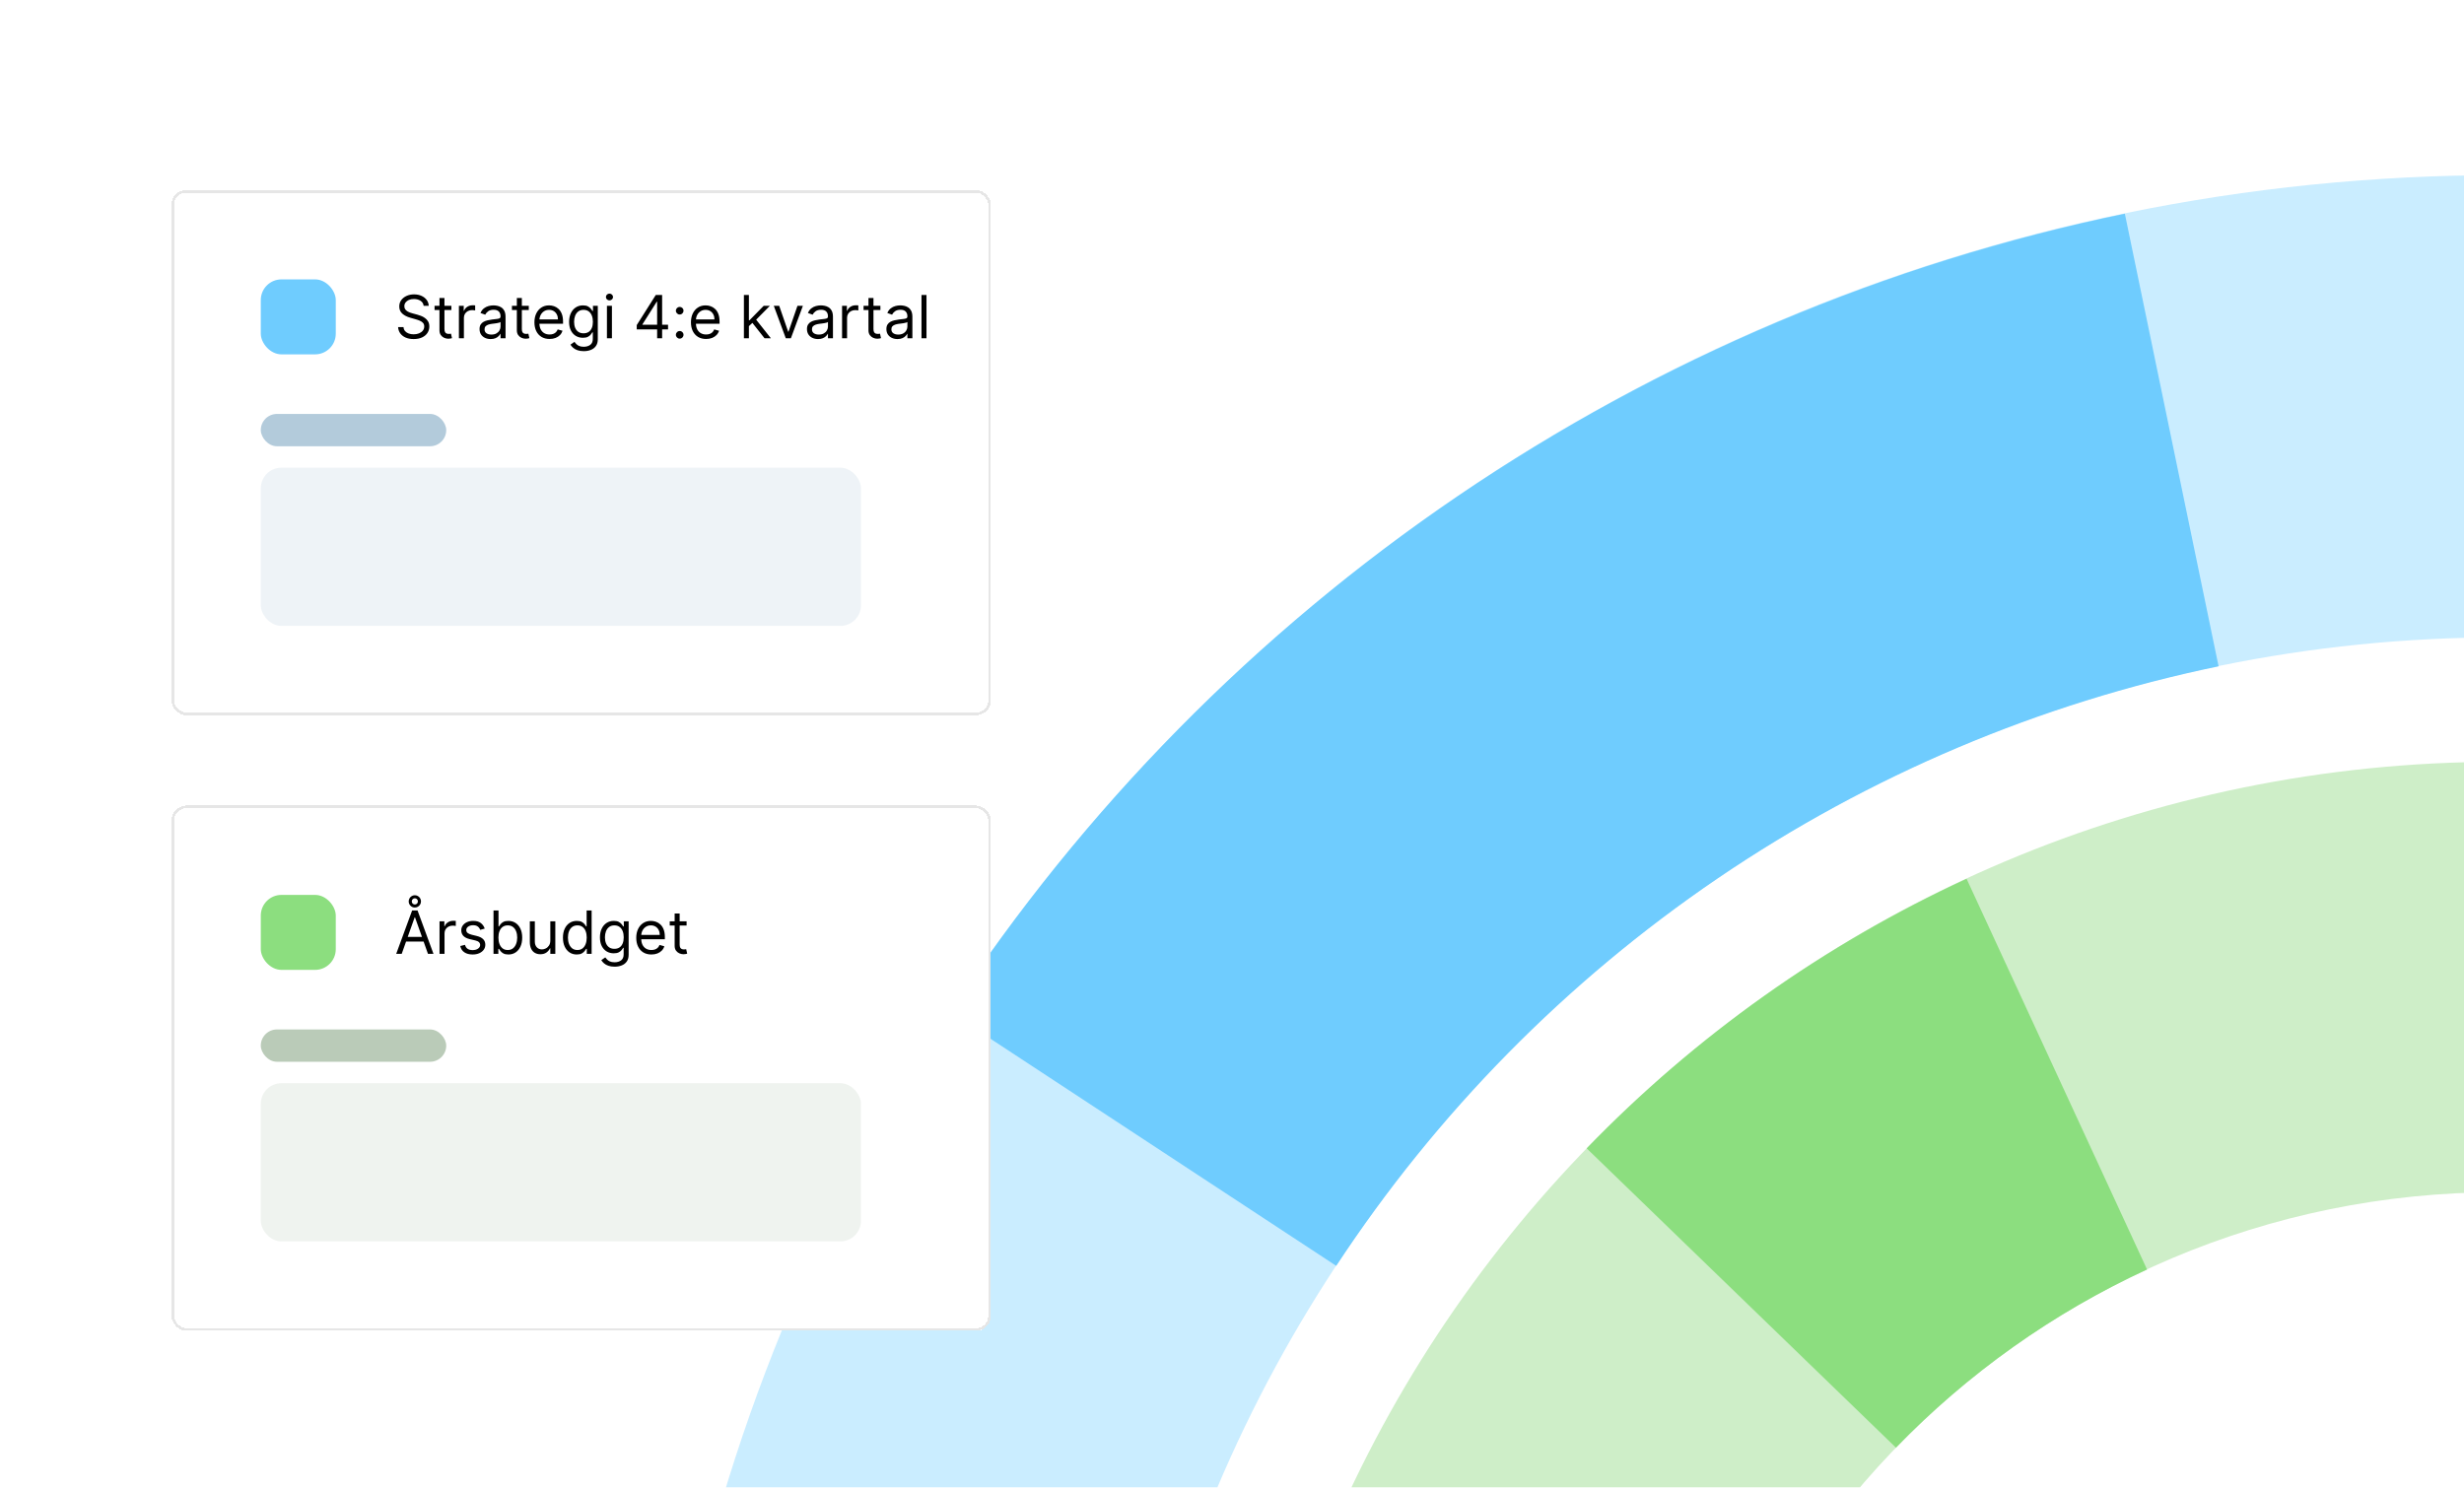
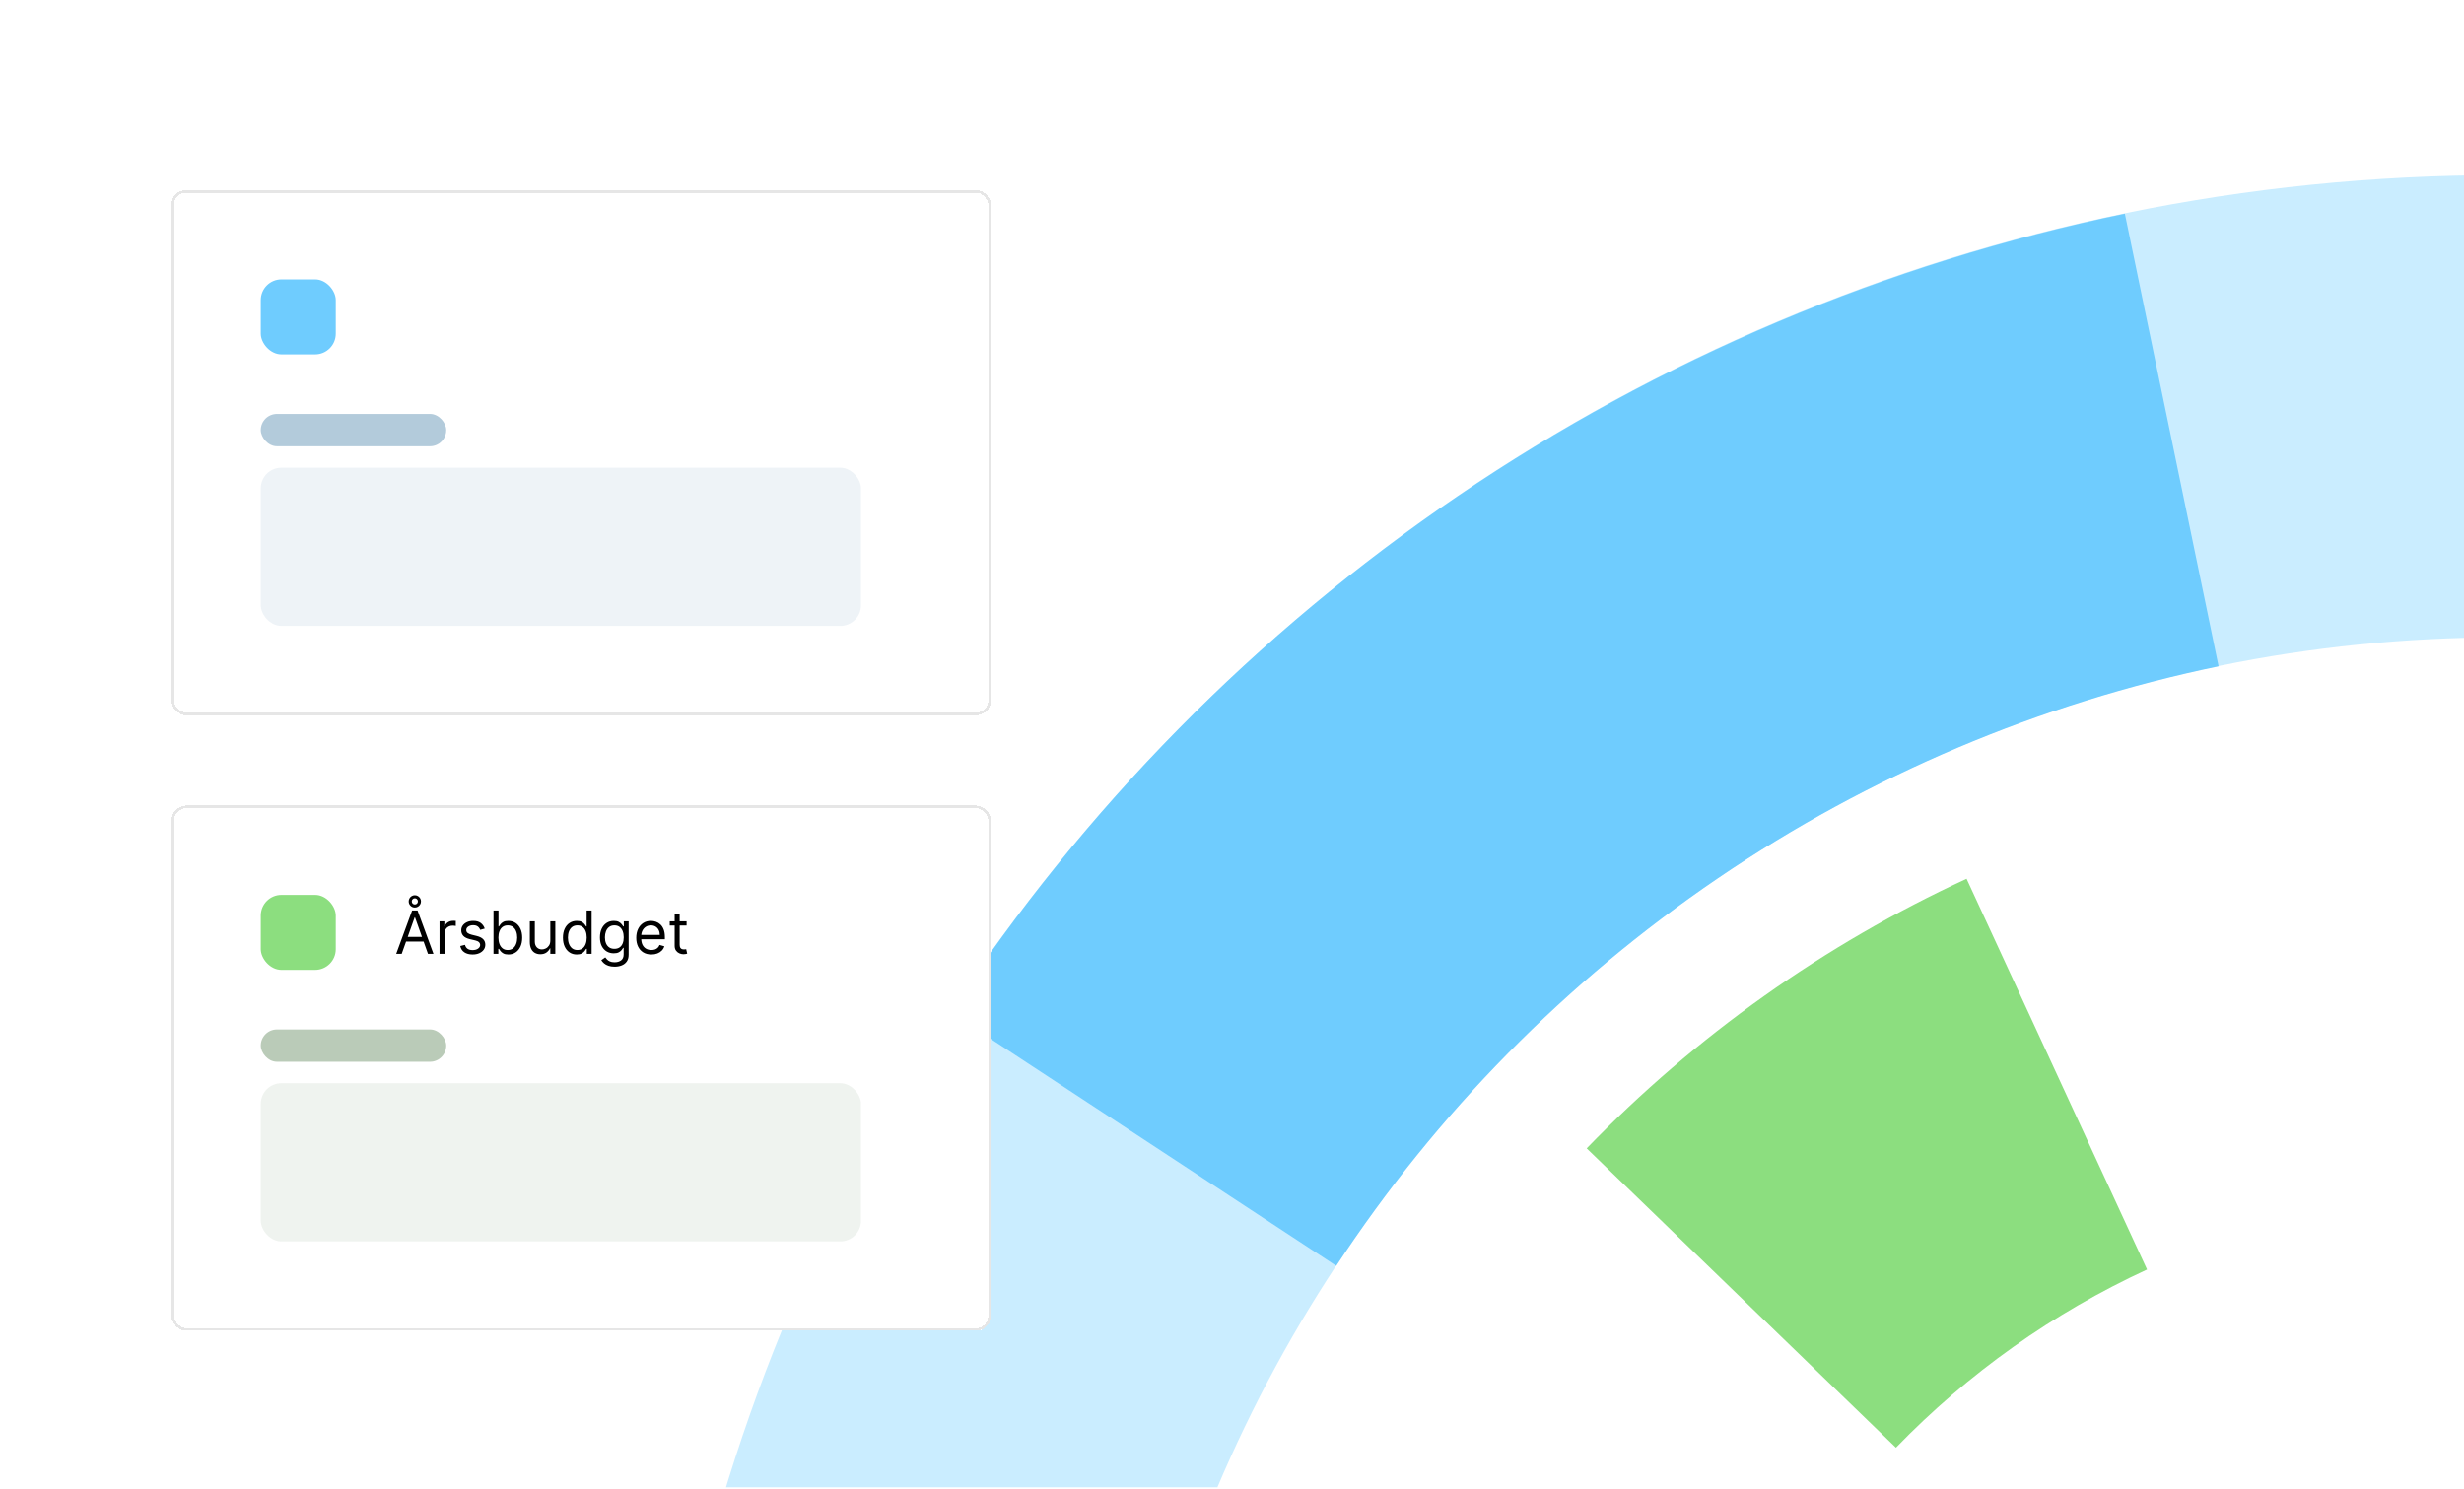
<svg xmlns="http://www.w3.org/2000/svg" width="460" height="278" viewBox="0 0 460 278" fill="none">
  <g clip-path="url(#clip0_8660_6827)">
    <rect width="460" height="277" transform="translate(0 0.7)" fill="white" />
    <path d="M813.466 379.232C813.466 570.617 658.322 725.764 466.943 725.764C275.564 725.764 120.421 570.617 120.421 379.232C120.421 187.848 275.564 32.7 466.943 32.7C658.322 32.7 813.466 187.848 813.466 379.232ZM206.728 379.232C206.728 522.949 323.23 639.455 466.943 639.455C610.656 639.455 727.159 522.949 727.159 379.232C727.159 235.515 610.656 119.009 466.943 119.009C323.23 119.009 206.728 235.515 206.728 379.232Z" fill="#CAEDFF" />
    <path d="M396.684 39.897C352.124 49.124 309.816 67.038 272.178 92.615C234.54 118.193 202.309 150.934 177.324 188.968L249.458 236.356C268.22 207.795 292.424 183.209 320.688 164.002C348.951 144.795 380.721 131.343 414.183 124.414L396.684 39.897Z" fill="#6FCCFE" />
-     <path d="M703.474 379.232C703.474 510.115 597.376 616.217 466.496 616.217C335.617 616.217 229.519 510.115 229.519 379.232C229.519 248.349 335.617 142.247 466.496 142.247C597.376 142.247 703.474 248.349 703.474 379.232ZM309.878 379.232C309.878 465.733 379.998 535.855 466.496 535.855C552.995 535.855 623.115 465.733 623.115 379.232C623.115 292.731 552.995 222.609 466.496 222.609C379.998 222.609 309.878 292.731 309.878 379.232Z" fill="#CEEEC8" />
    <path d="M367.137 164.083C340.592 176.342 316.545 193.409 296.211 214.42L353.955 270.307C367.394 256.421 383.286 245.142 400.83 237.04L367.137 164.083Z" fill="#8CDE7F" />
    <g filter="url(#filter0_d_8660_6827)">
      <rect x="32" y="32.7" width="153" height="98.072" rx="2.781" fill="white" shape-rendering="crispEdges" />
      <rect x="32.25" y="32.95" width="152.5" height="97.572" rx="2.531" stroke="black" stroke-opacity="0.1" stroke-width="0.5" shape-rendering="crispEdges" />
      <rect x="48.685" y="49.385" width="14" height="14" rx="3.862" fill="#6FCCFE" />
-       <path d="M79.089 54.318C79.042 53.917 78.85 53.607 78.513 53.385C78.175 53.164 77.762 53.054 77.272 53.054C76.914 53.054 76.601 53.111 76.332 53.227C76.066 53.343 75.858 53.503 75.708 53.705C75.561 53.908 75.487 54.139 75.487 54.397C75.487 54.613 75.538 54.798 75.641 54.954C75.746 55.106 75.88 55.234 76.044 55.337C76.207 55.437 76.378 55.52 76.557 55.586C76.736 55.649 76.901 55.7 77.051 55.74L77.873 55.961C78.083 56.016 78.318 56.093 78.576 56.19C78.837 56.287 79.085 56.42 79.322 56.589C79.562 56.755 79.76 56.968 79.915 57.229C80.07 57.49 80.148 57.809 80.148 58.189C80.148 58.626 80.033 59.021 79.804 59.374C79.578 59.727 79.246 60.007 78.809 60.215C78.374 60.423 77.846 60.527 77.225 60.527C76.645 60.527 76.144 60.434 75.72 60.247C75.299 60.06 74.967 59.799 74.724 59.465C74.485 59.13 74.349 58.742 74.318 58.299H75.329C75.355 58.605 75.458 58.858 75.637 59.058C75.819 59.255 76.048 59.403 76.324 59.5C76.603 59.595 76.904 59.642 77.225 59.642C77.599 59.642 77.934 59.582 78.232 59.461C78.53 59.337 78.765 59.166 78.939 58.947C79.113 58.726 79.2 58.468 79.2 58.173C79.2 57.904 79.125 57.686 78.975 57.517C78.825 57.349 78.627 57.212 78.382 57.106C78.137 57.001 77.873 56.909 77.588 56.83L76.593 56.545C75.961 56.364 75.46 56.104 75.092 55.767C74.723 55.43 74.539 54.989 74.539 54.444C74.539 53.991 74.661 53.596 74.906 53.259C75.154 52.919 75.486 52.656 75.902 52.469C76.32 52.279 76.788 52.185 77.304 52.185C77.825 52.185 78.289 52.278 78.694 52.465C79.1 52.649 79.421 52.902 79.658 53.224C79.898 53.545 80.024 53.91 80.037 54.318H79.089ZM84.271 54.318V55.108H81.127V54.318H84.271ZM82.043 52.864H82.975V58.647C82.975 58.91 83.013 59.108 83.09 59.239C83.169 59.368 83.269 59.455 83.39 59.5C83.514 59.542 83.644 59.563 83.781 59.563C83.884 59.563 83.968 59.558 84.034 59.548C84.1 59.534 84.152 59.524 84.192 59.516L84.381 60.353C84.318 60.377 84.23 60.401 84.117 60.425C84.004 60.451 83.86 60.464 83.686 60.464C83.423 60.464 83.165 60.407 82.912 60.294C82.662 60.181 82.454 60.008 82.288 59.777C82.125 59.545 82.043 59.253 82.043 58.9V52.864ZM85.673 60.385V54.318H86.574V55.234H86.637C86.748 54.934 86.948 54.69 87.237 54.503C87.527 54.316 87.854 54.223 88.217 54.223C88.285 54.223 88.371 54.224 88.474 54.227C88.576 54.229 88.654 54.233 88.707 54.239V55.187C88.675 55.179 88.603 55.167 88.49 55.151C88.379 55.133 88.262 55.123 88.138 55.123C87.843 55.123 87.58 55.185 87.348 55.309C87.119 55.43 86.937 55.599 86.803 55.815C86.671 56.028 86.605 56.272 86.605 56.545V60.385H85.673ZM91.597 60.527C91.213 60.527 90.864 60.455 90.55 60.31C90.237 60.163 89.988 59.95 89.804 59.674C89.62 59.395 89.527 59.058 89.527 58.663C89.527 58.315 89.596 58.033 89.733 57.817C89.87 57.599 90.053 57.428 90.282 57.304C90.511 57.18 90.764 57.088 91.04 57.027C91.32 56.964 91.6 56.914 91.882 56.877C92.25 56.83 92.549 56.794 92.778 56.771C93.01 56.744 93.179 56.701 93.284 56.64C93.392 56.58 93.446 56.474 93.446 56.324V56.293C93.446 55.903 93.339 55.6 93.126 55.384C92.915 55.168 92.595 55.06 92.166 55.06C91.721 55.06 91.372 55.158 91.119 55.353C90.867 55.547 90.689 55.755 90.586 55.977L89.701 55.661C89.859 55.292 90.07 55.005 90.333 54.8C90.599 54.592 90.889 54.447 91.202 54.365C91.518 54.281 91.829 54.239 92.135 54.239C92.329 54.239 92.553 54.262 92.806 54.31C93.061 54.355 93.308 54.448 93.545 54.59C93.784 54.732 93.983 54.947 94.141 55.234C94.299 55.521 94.378 55.906 94.378 56.388V60.385H93.446V59.563H93.398C93.335 59.695 93.23 59.836 93.082 59.986C92.935 60.136 92.739 60.264 92.494 60.369C92.249 60.474 91.95 60.527 91.597 60.527ZM91.74 59.69C92.108 59.69 92.419 59.617 92.672 59.472C92.927 59.328 93.119 59.141 93.248 58.912C93.38 58.682 93.446 58.442 93.446 58.189V57.336C93.406 57.383 93.32 57.426 93.185 57.466C93.054 57.503 92.901 57.536 92.727 57.565C92.556 57.591 92.389 57.615 92.225 57.636C92.065 57.654 91.934 57.67 91.834 57.683C91.592 57.715 91.366 57.766 91.155 57.837C90.947 57.906 90.778 58.01 90.649 58.149C90.523 58.286 90.46 58.473 90.46 58.71C90.46 59.034 90.579 59.279 90.819 59.445C91.061 59.608 91.368 59.69 91.74 59.69ZM98.718 54.318V55.108H95.574V54.318H98.718ZM96.49 52.864H97.423V58.647C97.423 58.91 97.461 59.108 97.537 59.239C97.616 59.368 97.716 59.455 97.838 59.5C97.961 59.542 98.092 59.563 98.228 59.563C98.331 59.563 98.415 59.558 98.481 59.548C98.547 59.534 98.6 59.524 98.639 59.516L98.829 60.353C98.766 60.377 98.677 60.401 98.564 60.425C98.451 60.451 98.308 60.464 98.134 60.464C97.87 60.464 97.612 60.407 97.359 60.294C97.109 60.181 96.901 60.008 96.735 59.777C96.572 59.545 96.49 59.253 96.49 58.9V52.864ZM102.599 60.511C102.015 60.511 101.51 60.382 101.086 60.124C100.665 59.864 100.34 59.5 100.111 59.034C99.884 58.565 99.771 58.02 99.771 57.399C99.771 56.777 99.884 56.23 100.111 55.755C100.34 55.279 100.659 54.907 101.067 54.642C101.477 54.373 101.957 54.239 102.505 54.239C102.821 54.239 103.133 54.291 103.441 54.397C103.749 54.502 104.029 54.673 104.282 54.91C104.535 55.145 104.736 55.455 104.886 55.842C105.037 56.23 105.112 56.706 105.112 57.272V57.667H100.435V56.861H104.164C104.164 56.519 104.095 56.214 103.958 55.945C103.824 55.676 103.632 55.465 103.381 55.309C103.134 55.154 102.842 55.076 102.505 55.076C102.133 55.076 101.812 55.168 101.541 55.353C101.272 55.534 101.065 55.771 100.921 56.064C100.776 56.356 100.703 56.669 100.703 57.004V57.541C100.703 57.999 100.782 58.388 100.94 58.706C101.101 59.022 101.323 59.263 101.608 59.429C101.892 59.592 102.223 59.674 102.599 59.674C102.844 59.674 103.065 59.64 103.263 59.571C103.463 59.5 103.636 59.395 103.78 59.255C103.925 59.113 104.037 58.937 104.116 58.726L105.017 58.979C104.922 59.284 104.763 59.553 104.539 59.785C104.315 60.014 104.038 60.193 103.709 60.322C103.38 60.448 103.01 60.511 102.599 60.511ZM108.979 62.787C108.528 62.787 108.141 62.729 107.817 62.613C107.494 62.5 107.224 62.349 107.008 62.163C106.794 61.978 106.624 61.781 106.498 61.57L107.241 61.049C107.325 61.159 107.432 61.286 107.561 61.428C107.69 61.573 107.866 61.698 108.09 61.803C108.316 61.911 108.613 61.965 108.979 61.965C109.469 61.965 109.873 61.846 110.191 61.609C110.51 61.373 110.669 61.001 110.669 60.496V59.263H110.59C110.522 59.374 110.424 59.511 110.298 59.674C110.174 59.835 109.995 59.978 109.761 60.105C109.529 60.228 109.216 60.29 108.821 60.29C108.331 60.29 107.891 60.174 107.501 59.943C107.114 59.711 106.808 59.374 106.581 58.931C106.357 58.489 106.245 57.952 106.245 57.32C106.245 56.698 106.355 56.157 106.573 55.696C106.792 55.233 107.096 54.875 107.486 54.622C107.875 54.366 108.326 54.239 108.837 54.239C109.232 54.239 109.545 54.304 109.777 54.436C110.011 54.565 110.19 54.713 110.314 54.879C110.44 55.042 110.538 55.176 110.606 55.282H110.701V54.318H111.602V60.559C111.602 61.08 111.483 61.504 111.246 61.831C111.012 62.16 110.696 62.401 110.298 62.554C109.903 62.709 109.463 62.787 108.979 62.787ZM108.947 59.453C109.321 59.453 109.637 59.367 109.895 59.196C110.153 59.025 110.349 58.779 110.484 58.457C110.618 58.136 110.685 57.752 110.685 57.304C110.685 56.867 110.619 56.481 110.488 56.147C110.356 55.812 110.161 55.55 109.903 55.361C109.645 55.171 109.326 55.076 108.947 55.076C108.552 55.076 108.223 55.176 107.96 55.376C107.699 55.576 107.503 55.845 107.371 56.182C107.242 56.519 107.178 56.893 107.178 57.304C107.178 57.725 107.243 58.098 107.375 58.422C107.509 58.743 107.707 58.996 107.968 59.18C108.231 59.362 108.557 59.453 108.947 59.453ZM113.308 60.385V54.318H114.24V60.385H113.308ZM113.782 53.306C113.6 53.306 113.444 53.245 113.312 53.121C113.183 52.997 113.118 52.848 113.118 52.674C113.118 52.501 113.183 52.352 113.312 52.228C113.444 52.104 113.6 52.042 113.782 52.042C113.964 52.042 114.119 52.104 114.248 52.228C114.38 52.352 114.446 52.501 114.446 52.674C114.446 52.848 114.38 52.997 114.248 53.121C114.119 53.245 113.964 53.306 113.782 53.306ZM118.871 58.726V57.92L122.426 52.295H123.011V53.543H122.615L119.929 57.794V57.857H124.717V58.726H118.871ZM122.679 60.385V58.481V58.106V52.295H123.611V60.385H122.679ZM126.892 60.448C126.698 60.448 126.53 60.378 126.391 60.239C126.251 60.099 126.181 59.932 126.181 59.737C126.181 59.542 126.251 59.375 126.391 59.236C126.53 59.096 126.698 59.026 126.892 59.026C127.087 59.026 127.255 59.096 127.394 59.236C127.534 59.375 127.603 59.542 127.603 59.737C127.603 59.866 127.571 59.985 127.505 60.093C127.442 60.201 127.356 60.288 127.248 60.353C127.143 60.417 127.024 60.448 126.892 60.448ZM126.892 55.945C126.698 55.945 126.53 55.875 126.391 55.736C126.251 55.596 126.181 55.429 126.181 55.234C126.181 55.039 126.251 54.872 126.391 54.732C126.53 54.593 126.698 54.523 126.892 54.523C127.087 54.523 127.255 54.593 127.394 54.732C127.534 54.872 127.603 55.039 127.603 55.234C127.603 55.363 127.571 55.482 127.505 55.59C127.442 55.698 127.356 55.785 127.248 55.85C127.143 55.913 127.024 55.945 126.892 55.945ZM131.82 60.511C131.236 60.511 130.731 60.382 130.307 60.124C129.886 59.864 129.561 59.5 129.332 59.034C129.105 58.565 128.992 58.02 128.992 57.399C128.992 56.777 129.105 56.23 129.332 55.755C129.561 55.279 129.879 54.907 130.288 54.642C130.698 54.373 131.178 54.239 131.725 54.239C132.041 54.239 132.353 54.291 132.662 54.397C132.97 54.502 133.25 54.673 133.503 54.91C133.756 55.145 133.957 55.455 134.107 55.842C134.257 56.23 134.332 56.706 134.332 57.272V57.667H129.656V56.861H133.384C133.384 56.519 133.316 56.214 133.179 55.945C133.045 55.676 132.853 55.465 132.602 55.309C132.355 55.154 132.063 55.076 131.725 55.076C131.354 55.076 131.033 55.168 130.762 55.353C130.493 55.534 130.286 55.771 130.141 56.064C129.997 56.356 129.924 56.669 129.924 57.004V57.541C129.924 57.999 130.003 58.388 130.161 58.706C130.322 59.022 130.544 59.263 130.829 59.429C131.113 59.592 131.444 59.674 131.82 59.674C132.065 59.674 132.286 59.64 132.484 59.571C132.684 59.5 132.856 59.395 133.001 59.255C133.146 59.113 133.258 58.937 133.337 58.726L134.238 58.979C134.143 59.284 133.984 59.553 133.76 59.785C133.536 60.014 133.259 60.193 132.93 60.322C132.601 60.448 132.231 60.511 131.82 60.511ZM139.748 58.173L139.732 57.02H139.922L142.576 54.318H143.73L140.902 57.178H140.823L139.748 58.173ZM138.879 60.385V52.295H139.811V60.385H138.879ZM142.734 60.385L140.364 57.383L141.028 56.735L143.919 60.385H142.734ZM149.891 54.318L147.647 60.385H146.699L144.456 54.318H145.467L147.142 59.153H147.205L148.88 54.318H149.891ZM152.722 60.527C152.338 60.527 151.989 60.455 151.675 60.31C151.362 60.163 151.113 59.95 150.929 59.674C150.745 59.395 150.652 59.058 150.652 58.663C150.652 58.315 150.721 58.033 150.858 57.817C150.995 57.599 151.178 57.428 151.407 57.304C151.636 57.18 151.889 57.088 152.165 57.027C152.444 56.964 152.725 56.914 153.007 56.877C153.375 56.83 153.674 56.794 153.903 56.771C154.135 56.744 154.304 56.701 154.409 56.64C154.517 56.58 154.571 56.474 154.571 56.324V56.293C154.571 55.903 154.464 55.6 154.251 55.384C154.04 55.168 153.72 55.06 153.291 55.06C152.846 55.06 152.497 55.158 152.244 55.353C151.991 55.547 151.814 55.755 151.711 55.977L150.826 55.661C150.984 55.292 151.195 55.005 151.458 54.8C151.724 54.592 152.014 54.447 152.327 54.365C152.643 54.281 152.954 54.239 153.259 54.239C153.454 54.239 153.678 54.262 153.931 54.31C154.186 54.355 154.433 54.448 154.67 54.59C154.909 54.732 155.108 54.947 155.266 55.234C155.424 55.521 155.503 55.906 155.503 56.388V60.385H154.571V59.563H154.523C154.46 59.695 154.355 59.836 154.207 59.986C154.06 60.136 153.864 60.264 153.619 60.369C153.374 60.474 153.075 60.527 152.722 60.527ZM152.864 59.69C153.233 59.69 153.544 59.617 153.797 59.472C154.052 59.328 154.244 59.141 154.373 58.912C154.505 58.682 154.571 58.442 154.571 58.189V57.336C154.531 57.383 154.444 57.426 154.31 57.466C154.178 57.503 154.026 57.536 153.852 57.565C153.681 57.591 153.514 57.615 153.35 57.636C153.19 57.654 153.059 57.67 152.959 57.683C152.717 57.715 152.49 57.766 152.28 57.837C152.072 57.906 151.903 58.01 151.774 58.149C151.648 58.286 151.585 58.473 151.585 58.71C151.585 59.034 151.704 59.279 151.944 59.445C152.186 59.608 152.493 59.69 152.864 59.69ZM157.205 60.385V54.318H158.105V55.234H158.168C158.279 54.934 158.479 54.69 158.769 54.503C159.059 54.316 159.385 54.223 159.748 54.223C159.817 54.223 159.903 54.224 160.005 54.227C160.108 54.229 160.186 54.233 160.238 54.239V55.187C160.207 55.179 160.134 55.167 160.021 55.151C159.91 55.133 159.793 55.123 159.669 55.123C159.375 55.123 159.111 55.185 158.879 55.309C158.65 55.43 158.469 55.599 158.334 55.815C158.203 56.028 158.137 56.272 158.137 56.545V60.385H157.205ZM164.362 54.318V55.108H161.218V54.318H164.362ZM162.134 52.864H163.067V58.647C163.067 58.91 163.105 59.108 163.181 59.239C163.26 59.368 163.36 59.455 163.481 59.5C163.605 59.542 163.735 59.563 163.872 59.563C163.975 59.563 164.059 59.558 164.125 59.548C164.191 59.534 164.244 59.524 164.283 59.516L164.473 60.353C164.41 60.377 164.321 60.401 164.208 60.425C164.095 60.451 163.951 60.464 163.778 60.464C163.514 60.464 163.256 60.407 163.003 60.294C162.753 60.181 162.545 60.008 162.379 59.777C162.216 59.545 162.134 59.253 162.134 58.9V52.864ZM167.55 60.527C167.165 60.527 166.817 60.455 166.503 60.31C166.19 60.163 165.941 59.95 165.757 59.674C165.572 59.395 165.48 59.058 165.48 58.663C165.48 58.315 165.549 58.033 165.685 57.817C165.822 57.599 166.005 57.428 166.235 57.304C166.464 57.18 166.716 57.088 166.993 57.027C167.272 56.964 167.553 56.914 167.834 56.877C168.203 56.83 168.502 56.794 168.731 56.771C168.963 56.744 169.131 56.701 169.237 56.64C169.345 56.58 169.399 56.474 169.399 56.324V56.293C169.399 55.903 169.292 55.6 169.079 55.384C168.868 55.168 168.548 55.06 168.119 55.06C167.674 55.06 167.325 55.158 167.072 55.353C166.819 55.547 166.641 55.755 166.539 55.977L165.654 55.661C165.812 55.292 166.023 55.005 166.286 54.8C166.552 54.592 166.842 54.447 167.155 54.365C167.471 54.281 167.782 54.239 168.087 54.239C168.282 54.239 168.506 54.262 168.759 54.31C169.014 54.355 169.26 54.448 169.497 54.59C169.737 54.732 169.936 54.947 170.094 55.234C170.252 55.521 170.331 55.906 170.331 56.388V60.385H169.399V59.563H169.351C169.288 59.695 169.183 59.836 169.035 59.986C168.888 60.136 168.691 60.264 168.447 60.369C168.202 60.474 167.903 60.527 167.55 60.527ZM167.692 59.69C168.061 59.69 168.372 59.617 168.624 59.472C168.88 59.328 169.072 59.141 169.201 58.912C169.333 58.682 169.399 58.442 169.399 58.189V57.336C169.359 57.383 169.272 57.426 169.138 57.466C169.006 57.503 168.853 57.536 168.68 57.565C168.508 57.591 168.341 57.615 168.178 57.636C168.017 57.654 167.887 57.67 167.787 57.683C167.545 57.715 167.318 57.766 167.108 57.837C166.899 57.906 166.731 58.01 166.602 58.149C166.475 58.286 166.412 58.473 166.412 58.71C166.412 59.034 166.532 59.279 166.772 59.445C167.014 59.608 167.321 59.69 167.692 59.69ZM172.965 52.295V60.385H172.032V52.295H172.965Z" fill="black" />
      <rect x="48.685" y="74.508" width="34.62" height="6.035" rx="3.018" fill="#005387" fill-opacity="0.3" />
      <rect x="48.685" y="84.544" width="112.05" height="29.543" rx="3.862" fill="#005387" fill-opacity="0.07" />
    </g>
    <g filter="url(#filter1_d_8660_6827)">
      <rect x="32" y="147.628" width="153" height="98.072" rx="2.781" fill="white" shape-rendering="crispEdges" />
      <rect x="32.25" y="147.878" width="152.5" height="97.572" rx="2.531" stroke="black" stroke-opacity="0.1" stroke-width="0.5" shape-rendering="crispEdges" />
      <rect x="48.685" y="164.313" width="14" height="14" rx="3.862" fill="#8CDE7F" />
      <path d="M74.997 175.313H73.97L76.94 167.223H77.952L80.922 175.313H79.895L77.478 168.503H77.414L74.997 175.313ZM75.376 172.153H79.516V173.022H75.376V172.153ZM77.446 166.67C77.13 166.67 76.86 166.558 76.636 166.334C76.412 166.111 76.3 165.841 76.3 165.525C76.3 165.314 76.352 165.122 76.455 164.948C76.557 164.774 76.695 164.636 76.869 164.533C77.043 164.43 77.235 164.379 77.446 164.379C77.657 164.379 77.849 164.43 78.023 164.533C78.197 164.636 78.335 164.774 78.438 164.948C78.54 165.122 78.592 165.314 78.592 165.525C78.592 165.735 78.54 165.928 78.438 166.101C78.335 166.275 78.197 166.413 78.023 166.516C77.849 166.619 77.657 166.67 77.446 166.67ZM77.446 166.101C77.609 166.101 77.745 166.046 77.853 165.935C77.961 165.822 78.015 165.685 78.015 165.525C78.015 165.364 77.961 165.228 77.853 165.118C77.745 165.005 77.609 164.948 77.446 164.948C77.283 164.948 77.147 165.005 77.039 165.118C76.931 165.228 76.877 165.364 76.877 165.525C76.877 165.685 76.931 165.822 77.039 165.935C77.147 166.046 77.283 166.101 77.446 166.101ZM82.056 175.313V169.246H82.956V170.162H83.02C83.13 169.862 83.33 169.618 83.62 169.431C83.91 169.244 84.236 169.151 84.6 169.151C84.668 169.151 84.754 169.152 84.856 169.155C84.959 169.157 85.037 169.161 85.09 169.167V170.115C85.058 170.107 84.986 170.095 84.872 170.079C84.762 170.061 84.644 170.051 84.521 170.051C84.226 170.051 83.962 170.113 83.731 170.237C83.502 170.358 83.32 170.527 83.186 170.743C83.054 170.956 82.988 171.2 82.988 171.473V175.313H82.056ZM90.492 170.604L89.655 170.841C89.602 170.702 89.525 170.566 89.422 170.435C89.322 170.3 89.185 170.19 89.011 170.103C88.837 170.016 88.615 169.972 88.343 169.972C87.972 169.972 87.663 170.058 87.415 170.229C87.17 170.398 87.048 170.612 87.048 170.873C87.048 171.105 87.132 171.288 87.301 171.422C87.469 171.556 87.733 171.668 88.091 171.758L88.991 171.979C89.534 172.111 89.938 172.312 90.204 172.583C90.47 172.852 90.603 173.198 90.603 173.622C90.603 173.97 90.503 174.281 90.303 174.555C90.105 174.828 89.829 175.044 89.473 175.202C89.118 175.36 88.704 175.439 88.233 175.439C87.614 175.439 87.102 175.305 86.696 175.036C86.291 174.768 86.034 174.375 85.926 173.859L86.811 173.638C86.895 173.965 87.054 174.21 87.289 174.373C87.526 174.536 87.835 174.618 88.217 174.618C88.651 174.618 88.996 174.526 89.252 174.341C89.51 174.154 89.639 173.93 89.639 173.67C89.639 173.459 89.565 173.283 89.418 173.14C89.27 172.996 89.044 172.888 88.738 172.817L87.727 172.58C87.171 172.448 86.763 172.244 86.503 171.967C86.245 171.688 86.115 171.339 86.115 170.92C86.115 170.578 86.212 170.275 86.404 170.012C86.599 169.749 86.863 169.542 87.198 169.392C87.535 169.242 87.917 169.167 88.343 169.167C88.944 169.167 89.415 169.298 89.757 169.562C90.103 169.825 90.347 170.173 90.492 170.604ZM92.132 175.313V167.223H93.065V170.209H93.144C93.212 170.104 93.307 169.97 93.428 169.807C93.552 169.641 93.728 169.493 93.957 169.364C94.189 169.232 94.503 169.167 94.898 169.167C95.409 169.167 95.859 169.294 96.249 169.55C96.638 169.805 96.942 170.167 97.161 170.636C97.38 171.105 97.489 171.658 97.489 172.295C97.489 172.938 97.38 173.495 97.161 173.966C96.942 174.435 96.64 174.798 96.252 175.056C95.865 175.312 95.419 175.439 94.913 175.439C94.524 175.439 94.212 175.375 93.977 175.246C93.743 175.114 93.562 174.965 93.436 174.799C93.31 174.631 93.212 174.491 93.144 174.381H93.033V175.313H92.132ZM93.049 172.279C93.049 172.738 93.116 173.142 93.25 173.492C93.385 173.84 93.581 174.112 93.839 174.31C94.097 174.505 94.413 174.602 94.787 174.602C95.177 174.602 95.502 174.499 95.763 174.294C96.026 174.086 96.224 173.807 96.355 173.456C96.49 173.104 96.557 172.711 96.557 172.279C96.557 171.853 96.491 171.468 96.359 171.126C96.23 170.781 96.034 170.508 95.771 170.308C95.51 170.105 95.182 170.004 94.787 170.004C94.408 170.004 94.089 170.1 93.831 170.292C93.573 170.482 93.378 170.748 93.246 171.09C93.115 171.43 93.049 171.826 93.049 172.279ZM102.739 172.832V169.246H103.671V175.313H102.739V174.286H102.675C102.533 174.594 102.312 174.856 102.012 175.072C101.712 175.285 101.332 175.392 100.874 175.392C100.495 175.392 100.158 175.309 99.863 175.143C99.568 174.975 99.336 174.722 99.168 174.385C98.999 174.045 98.915 173.617 98.915 173.101V169.246H99.847V173.038C99.847 173.48 99.971 173.833 100.218 174.096C100.469 174.36 100.787 174.491 101.174 174.491C101.406 174.491 101.642 174.432 101.881 174.314C102.124 174.195 102.326 174.013 102.49 173.768C102.656 173.524 102.739 173.212 102.739 172.832ZM107.669 175.439C107.164 175.439 106.717 175.312 106.33 175.056C105.943 174.798 105.64 174.435 105.422 173.966C105.203 173.495 105.094 172.938 105.094 172.295C105.094 171.658 105.203 171.105 105.422 170.636C105.64 170.167 105.944 169.805 106.334 169.55C106.724 169.294 107.174 169.167 107.685 169.167C108.08 169.167 108.392 169.232 108.621 169.364C108.853 169.493 109.029 169.641 109.151 169.807C109.274 169.97 109.37 170.104 109.439 170.209H109.518V167.223H110.45V175.313H109.55V174.381H109.439C109.37 174.491 109.273 174.631 109.147 174.799C109.02 174.965 108.84 175.114 108.605 175.246C108.371 175.375 108.059 175.439 107.669 175.439ZM107.796 174.602C108.17 174.602 108.486 174.505 108.744 174.31C109.002 174.112 109.198 173.84 109.332 173.492C109.467 173.142 109.534 172.738 109.534 172.279C109.534 171.826 109.468 171.43 109.336 171.09C109.205 170.748 109.01 170.482 108.752 170.292C108.494 170.1 108.175 170.004 107.796 170.004C107.401 170.004 107.072 170.105 106.808 170.308C106.547 170.508 106.351 170.781 106.22 171.126C106.091 171.468 106.026 171.853 106.026 172.279C106.026 172.711 106.092 173.104 106.224 173.456C106.358 173.807 106.555 174.086 106.816 174.294C107.079 174.499 107.406 174.602 107.796 174.602ZM114.736 177.715C114.286 177.715 113.899 177.657 113.575 177.541C113.251 177.428 112.981 177.278 112.765 177.091C112.552 176.906 112.382 176.709 112.255 176.498L112.998 175.977C113.082 176.087 113.189 176.214 113.318 176.356C113.447 176.501 113.623 176.626 113.847 176.731C114.074 176.839 114.37 176.893 114.736 176.893C115.226 176.893 115.63 176.775 115.949 176.538C116.267 176.301 116.427 175.929 116.427 175.424V174.191H116.348C116.279 174.302 116.182 174.439 116.055 174.602C115.932 174.763 115.753 174.906 115.518 175.033C115.286 175.156 114.973 175.218 114.578 175.218C114.088 175.218 113.648 175.102 113.259 174.871C112.872 174.639 112.565 174.302 112.338 173.859C112.114 173.417 112.003 172.88 112.003 172.248C112.003 171.626 112.112 171.085 112.33 170.624C112.549 170.161 112.853 169.803 113.243 169.55C113.633 169.294 114.083 169.167 114.594 169.167C114.989 169.167 115.302 169.232 115.534 169.364C115.768 169.493 115.947 169.641 116.071 169.807C116.198 169.97 116.295 170.104 116.363 170.209H116.458V169.246H117.359V175.487C117.359 176.008 117.24 176.432 117.003 176.759C116.769 177.088 116.453 177.329 116.055 177.482C115.66 177.637 115.221 177.715 114.736 177.715ZM114.704 174.381C115.078 174.381 115.394 174.295 115.652 174.124C115.911 173.953 116.107 173.707 116.241 173.385C116.375 173.064 116.442 172.68 116.442 172.232C116.442 171.795 116.377 171.409 116.245 171.075C116.113 170.74 115.918 170.478 115.66 170.288C115.402 170.099 115.084 170.004 114.704 170.004C114.309 170.004 113.98 170.104 113.717 170.304C113.456 170.504 113.26 170.773 113.128 171.11C112.999 171.447 112.935 171.821 112.935 172.232C112.935 172.653 113.001 173.026 113.132 173.35C113.267 173.671 113.464 173.924 113.725 174.108C113.988 174.29 114.315 174.381 114.704 174.381ZM121.609 175.439C121.025 175.439 120.52 175.31 120.096 175.052C119.675 174.792 119.35 174.428 119.121 173.962C118.894 173.493 118.781 172.948 118.781 172.327C118.781 171.705 118.894 171.157 119.121 170.683C119.35 170.207 119.668 169.836 120.077 169.57C120.487 169.301 120.967 169.167 121.514 169.167C121.83 169.167 122.142 169.219 122.451 169.325C122.759 169.43 123.039 169.601 123.292 169.838C123.545 170.073 123.746 170.383 123.896 170.77C124.046 171.157 124.121 171.634 124.121 172.2V172.595H119.445V171.789H123.173C123.173 171.447 123.105 171.142 122.968 170.873C122.834 170.604 122.642 170.392 122.391 170.237C122.144 170.082 121.851 170.004 121.514 170.004C121.143 170.004 120.822 170.096 120.551 170.281C120.282 170.462 120.075 170.699 119.93 170.992C119.786 171.284 119.713 171.597 119.713 171.932V172.469C119.713 172.927 119.792 173.316 119.95 173.634C120.111 173.95 120.333 174.191 120.618 174.357C120.902 174.52 121.233 174.602 121.609 174.602C121.854 174.602 122.075 174.568 122.273 174.499C122.473 174.428 122.645 174.323 122.79 174.183C122.935 174.041 123.047 173.865 123.126 173.654L124.027 173.907C123.932 174.212 123.773 174.481 123.549 174.713C123.325 174.942 123.048 175.121 122.719 175.25C122.39 175.376 122.02 175.439 121.609 175.439ZM128.178 169.246V170.036H125.034V169.246H128.178ZM125.95 167.792H126.883V173.575C126.883 173.838 126.921 174.036 126.997 174.167C127.076 174.296 127.176 174.383 127.297 174.428C127.421 174.47 127.551 174.491 127.688 174.491C127.791 174.491 127.875 174.486 127.941 174.476C128.007 174.462 128.06 174.452 128.099 174.444L128.289 175.281C128.226 175.305 128.137 175.329 128.024 175.352C127.911 175.379 127.767 175.392 127.594 175.392C127.33 175.392 127.072 175.335 126.819 175.222C126.569 175.109 126.361 174.936 126.195 174.705C126.032 174.473 125.95 174.181 125.95 173.828V167.792Z" fill="black" />
      <rect x="48.685" y="189.437" width="34.62" height="6.035" rx="3.018" fill="#1A5212" fill-opacity="0.3" />
      <rect x="48.685" y="199.472" width="112.05" height="29.543" rx="3.862" fill="#1A5212" fill-opacity="0.07" />
    </g>
  </g>
  <defs>
    <filter id="filter0_d_8660_6827" x="15.315" y="18.795" width="186.37" height="131.443" filterUnits="userSpaceOnUse" color-interpolation-filters="sRGB">
      <feFlood flood-opacity="0" result="BackgroundImageFix" />
      <feColorMatrix in="SourceAlpha" type="matrix" values="0 0 0 0 0 0 0 0 0 0 0 0 0 0 0 0 0 0 127 0" result="hardAlpha" />
      <feOffset dy="2.781" />
      <feGaussianBlur stdDeviation="8.343" />
      <feComposite in2="hardAlpha" operator="out" />
      <feColorMatrix type="matrix" values="0 0 0 0 0 0 0 0 0 0 0 0 0 0 0 0 0 0 0.03 0" />
      <feBlend mode="normal" in2="BackgroundImageFix" result="effect1_dropShadow_8660_6827" />
      <feBlend mode="normal" in="SourceGraphic" in2="effect1_dropShadow_8660_6827" result="shape" />
    </filter>
    <filter id="filter1_d_8660_6827" x="15.315" y="133.723" width="186.37" height="131.443" filterUnits="userSpaceOnUse" color-interpolation-filters="sRGB">
      <feFlood flood-opacity="0" result="BackgroundImageFix" />
      <feColorMatrix in="SourceAlpha" type="matrix" values="0 0 0 0 0 0 0 0 0 0 0 0 0 0 0 0 0 0 127 0" result="hardAlpha" />
      <feOffset dy="2.781" />
      <feGaussianBlur stdDeviation="8.343" />
      <feComposite in2="hardAlpha" operator="out" />
      <feColorMatrix type="matrix" values="0 0 0 0 0 0 0 0 0 0 0 0 0 0 0 0 0 0 0.03 0" />
      <feBlend mode="normal" in2="BackgroundImageFix" result="effect1_dropShadow_8660_6827" />
      <feBlend mode="normal" in="SourceGraphic" in2="effect1_dropShadow_8660_6827" result="shape" />
    </filter>
    <clipPath id="clip0_8660_6827">
      <rect width="460" height="277" fill="white" transform="translate(0 0.7)" />
    </clipPath>
  </defs>
</svg>